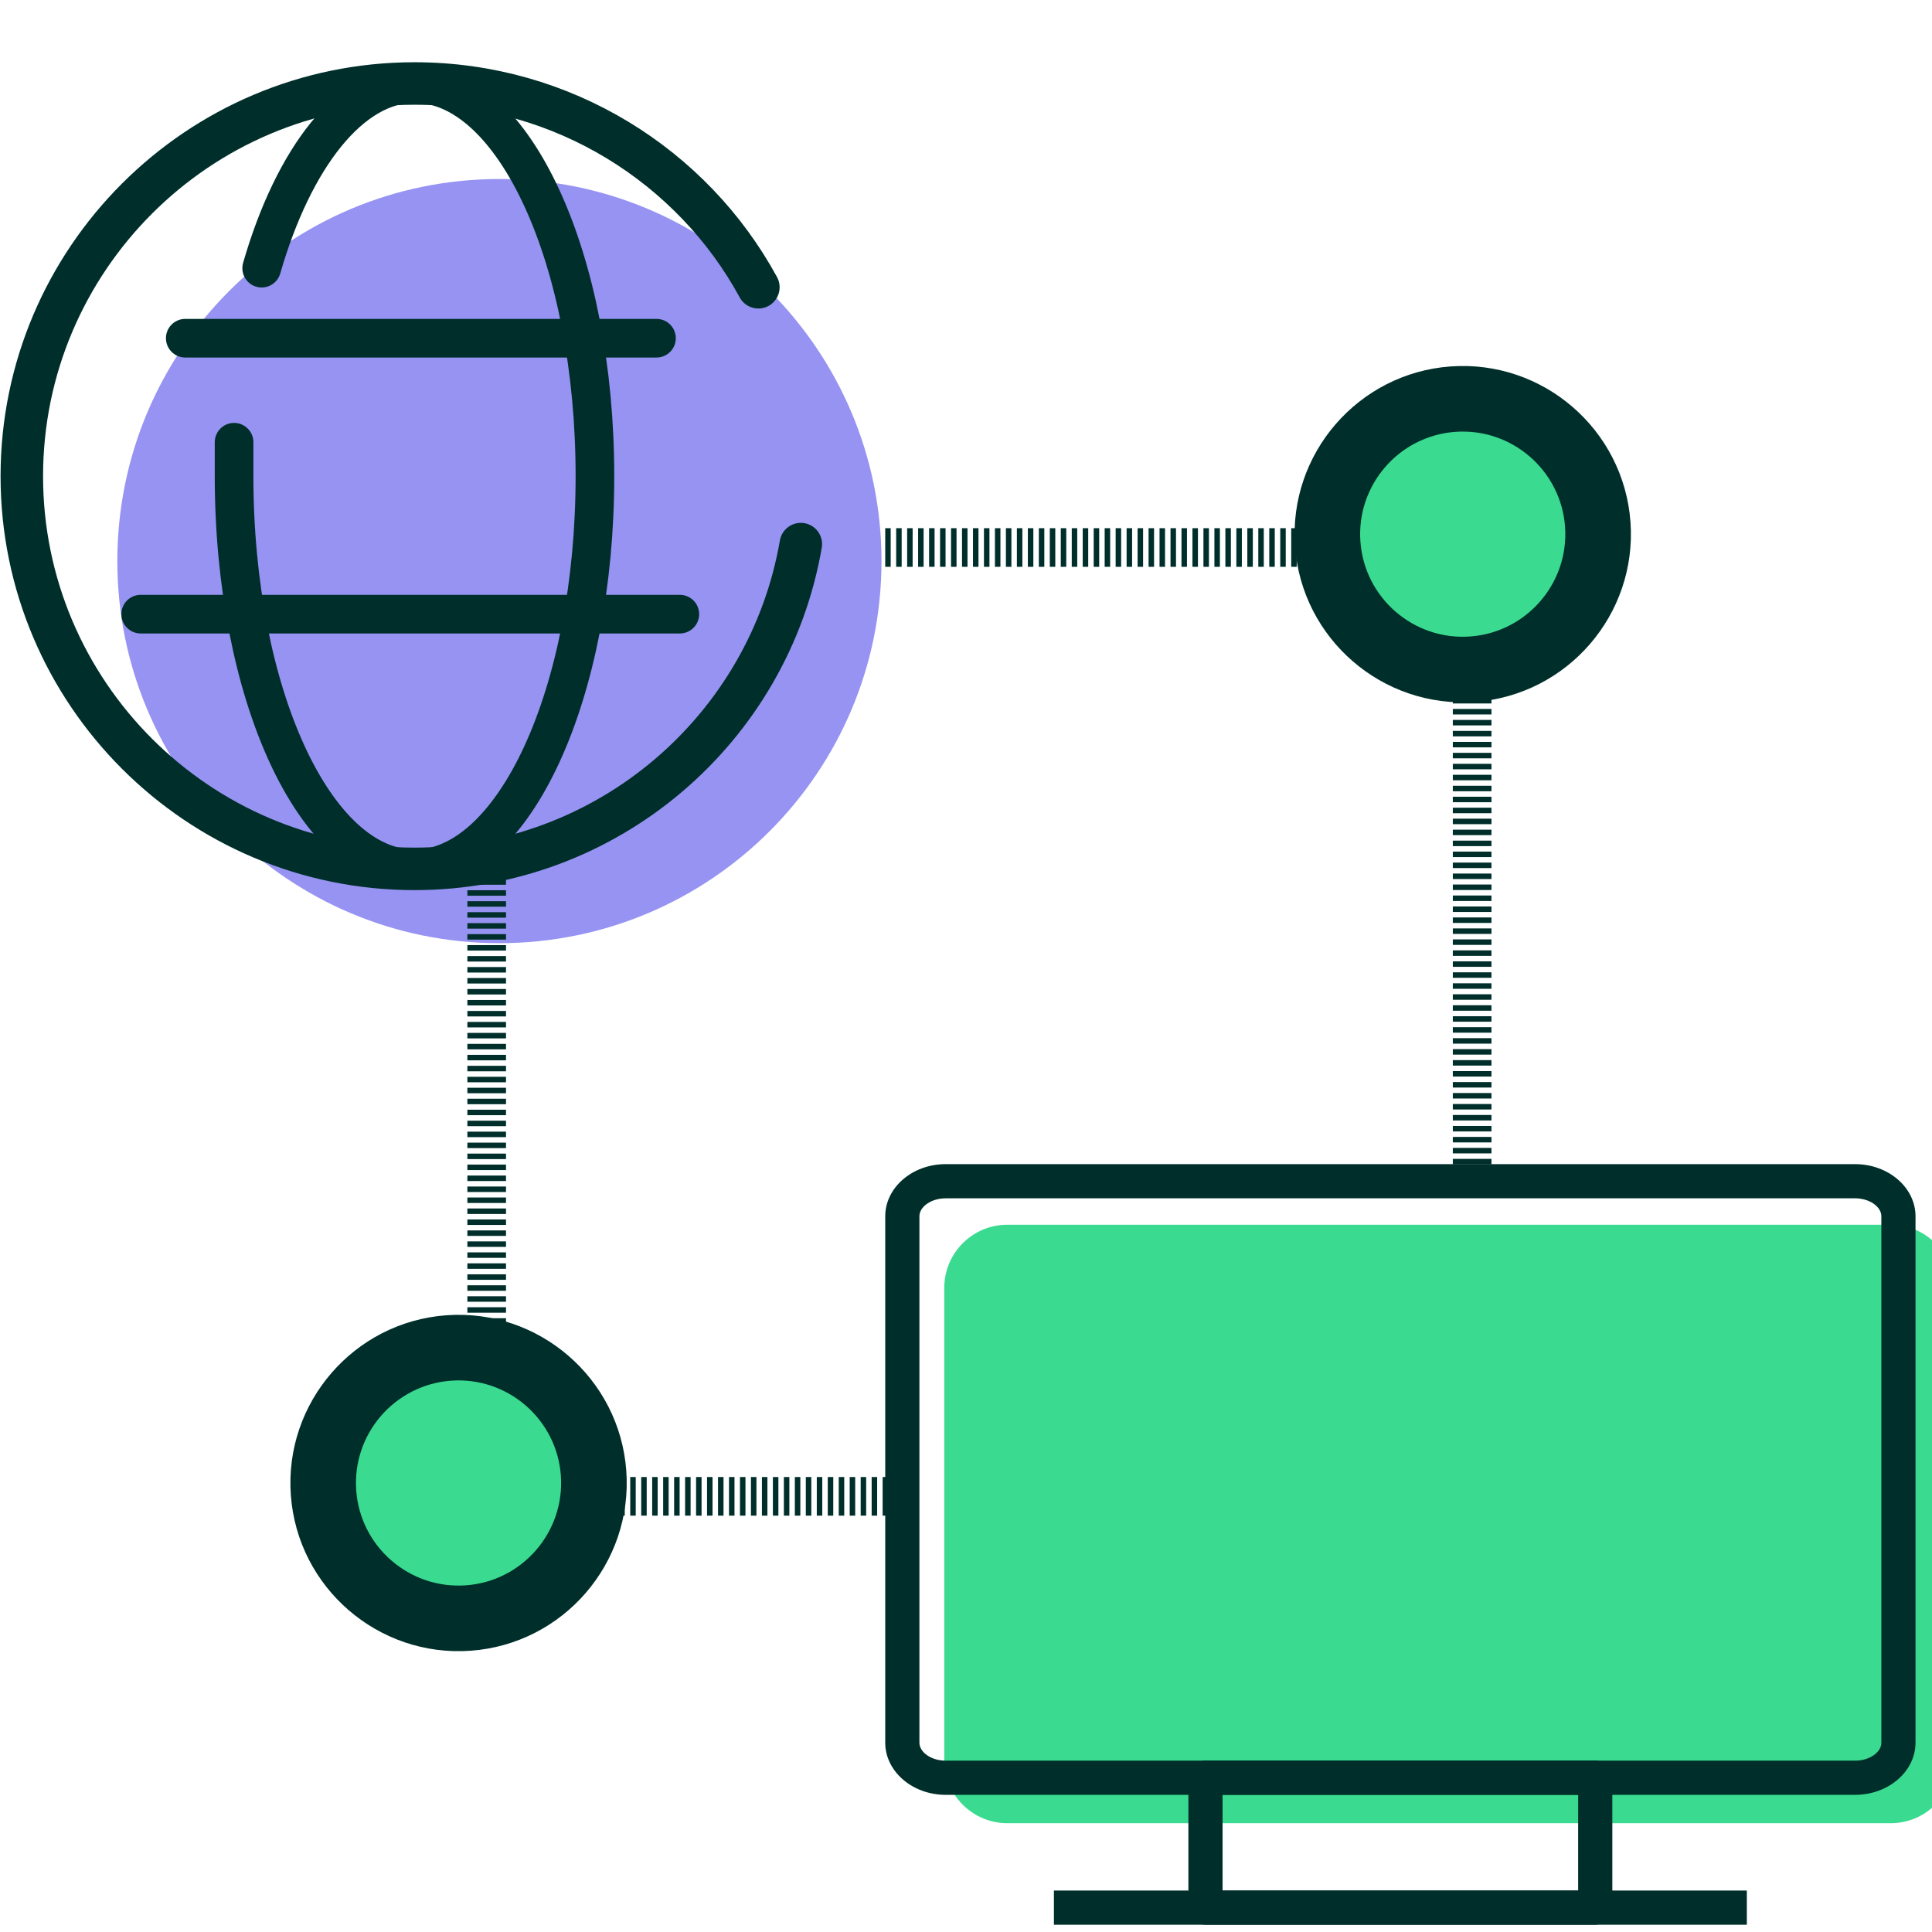
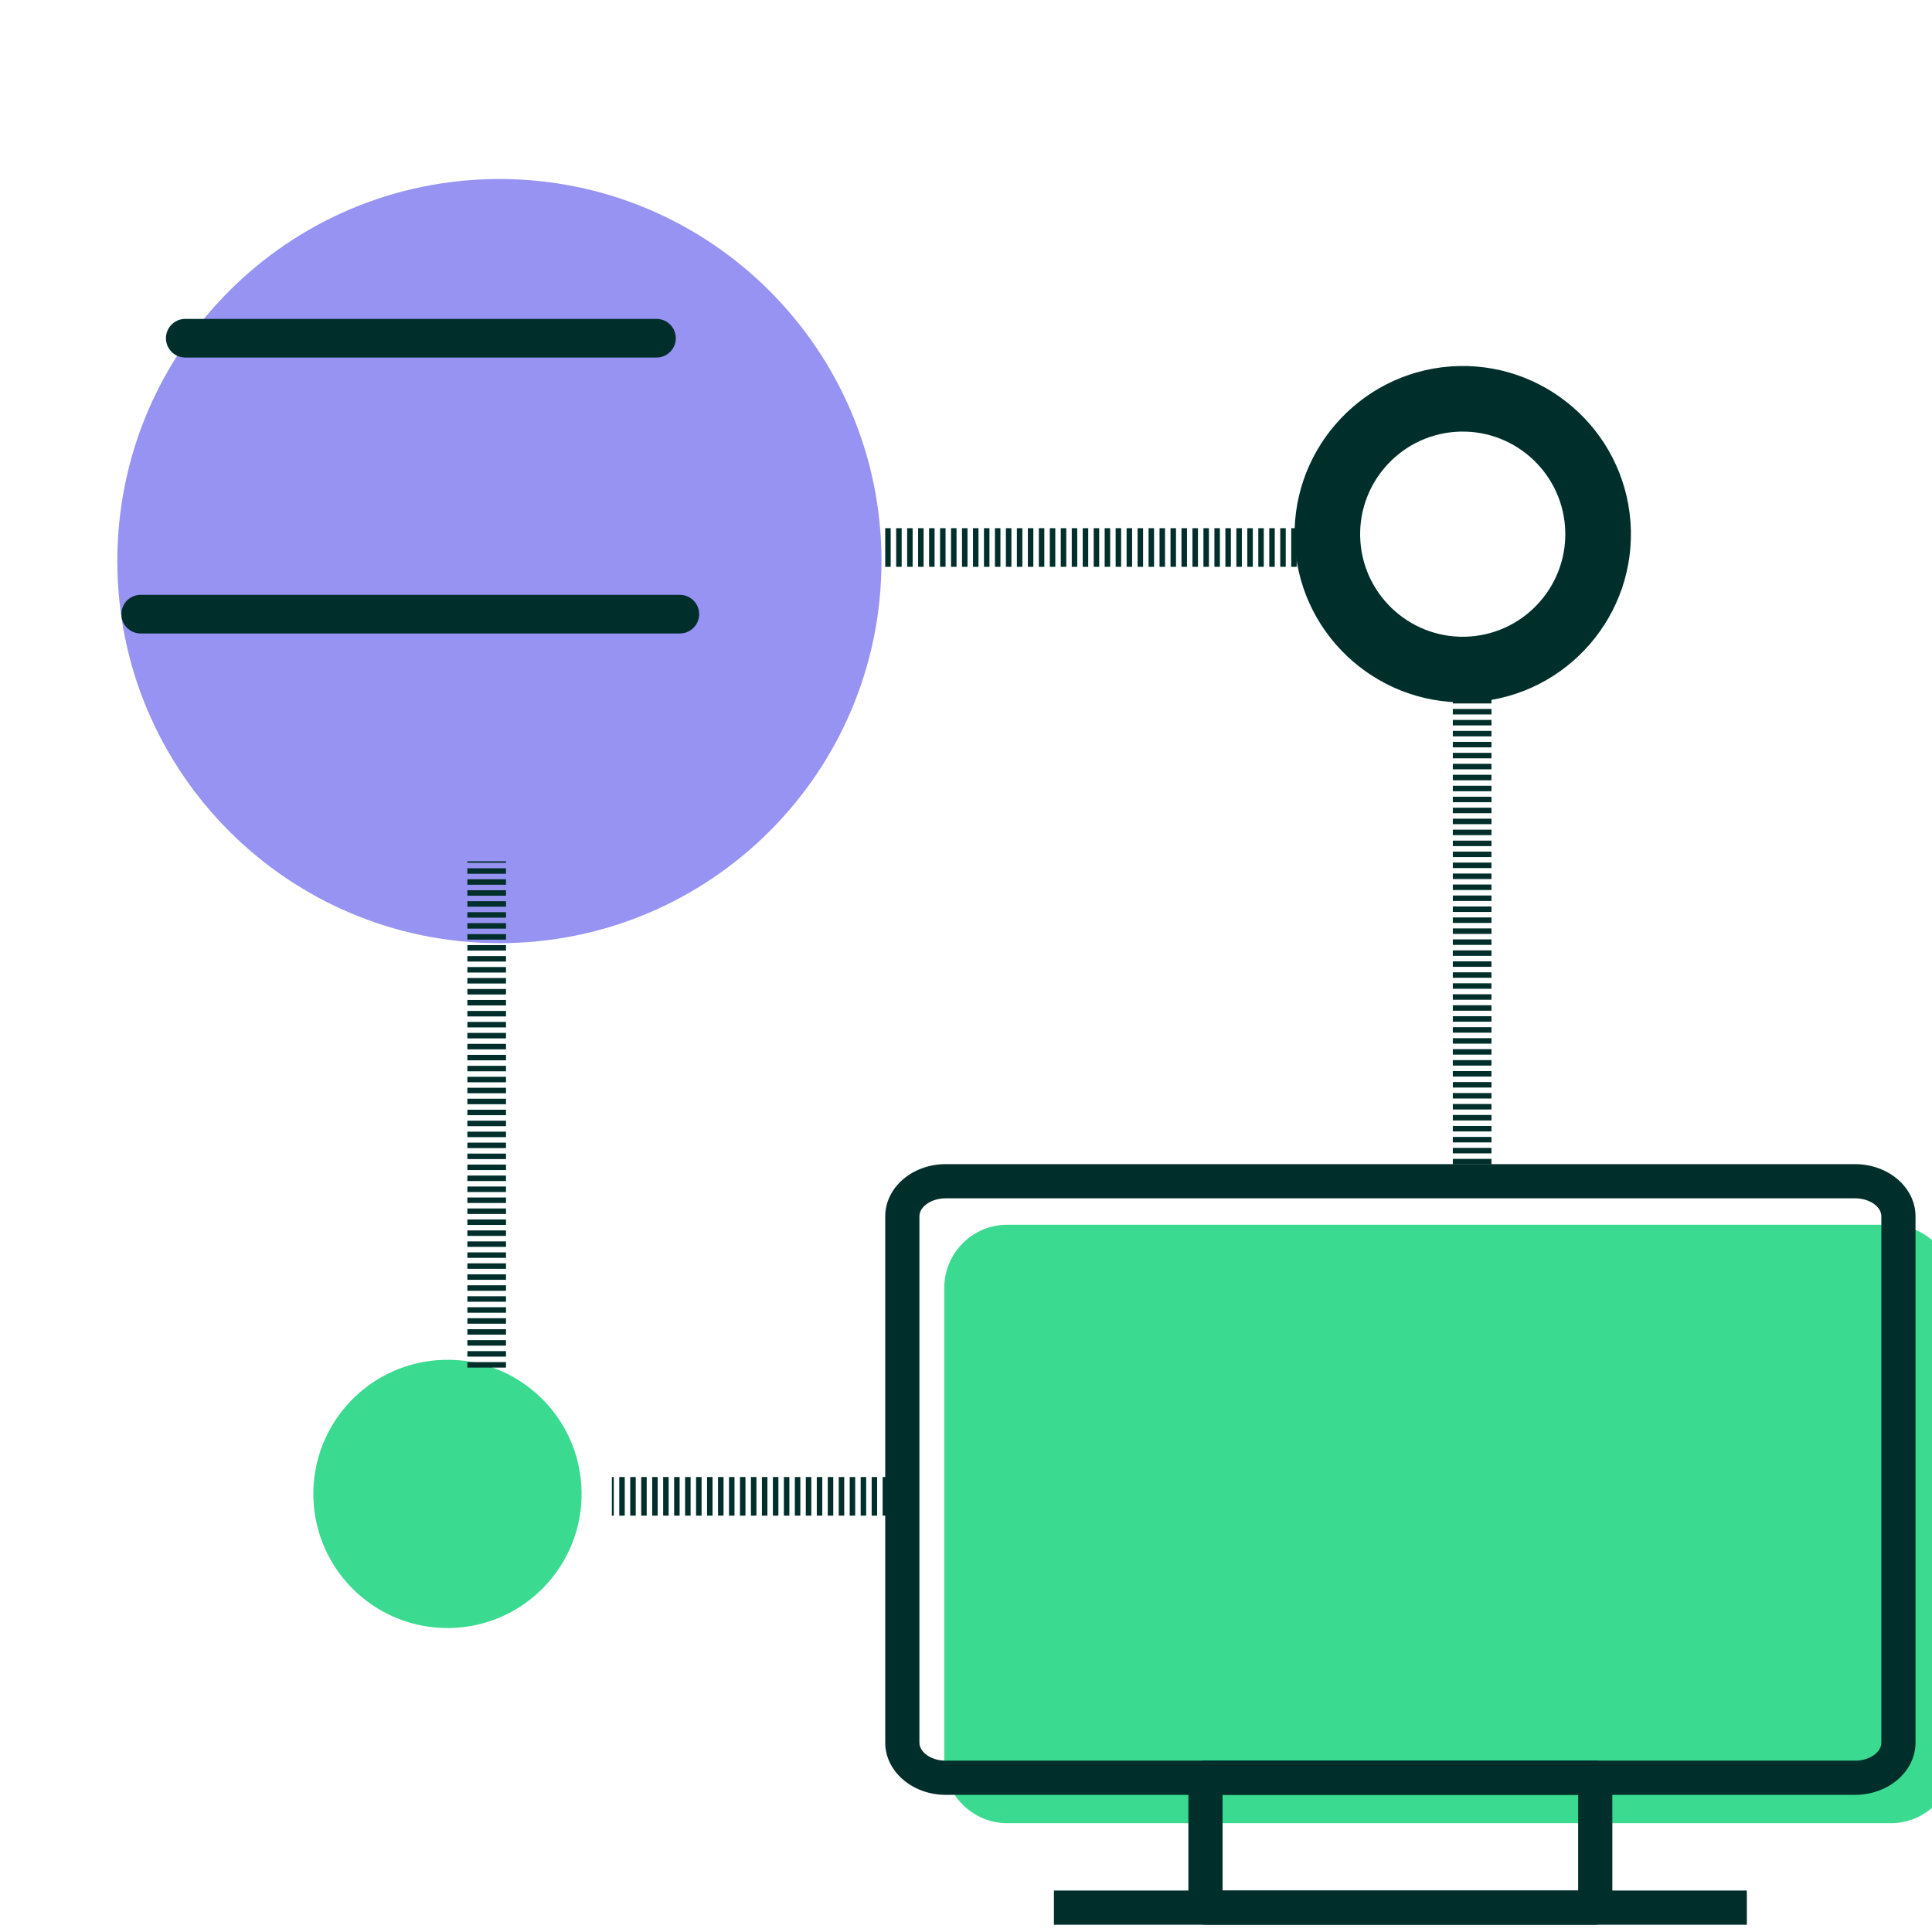
<svg xmlns="http://www.w3.org/2000/svg" width="500" height="500" viewBox="0 0 500 500" fill="none">
  <g clip-path="url(#clip0_1692_69)">
    <path d="M129.246 244.091C183.857 244.091 228.128 199.82 228.128 145.209C228.128 90.599 183.857 46.328 129.246 46.328C74.636 46.328 30.365 90.599 30.365 145.209C30.365 199.82 74.636 244.091 129.246 244.091Z" fill="#9793F2" />
-     <path d="M207.253 140.814C199.013 188.607 157.263 224.863 107.273 224.863C51.24 224.863 5.645 179.268 5.645 123.235C5.645 67.203 51.24 21.607 107.273 21.607C145.727 21.607 179.236 43.032 196.266 74.344" stroke="#002F2B" stroke-width="11" stroke-linecap="round" stroke-linejoin="round" />
-     <path d="M67.721 69.4C75.961 40.834 90.793 21.607 107.273 21.607C133.092 21.607 153.967 67.203 153.967 123.235C153.967 179.268 133.092 224.863 107.273 224.863C81.454 224.863 60.579 179.268 60.579 123.235C60.579 120.489 60.579 117.742 60.579 114.446" stroke="#002F2B" stroke-width="10" stroke-linecap="round" stroke-linejoin="round" />
    <path d="M47.945 87.528H169.898" stroke="#002F2B" stroke-width="10" stroke-linecap="round" stroke-linejoin="round" />
    <path d="M36.409 158.942H175.941" stroke="#002F2B" stroke-width="10" stroke-linecap="round" stroke-linejoin="round" />
    <path d="M489.312 316.958H260.712C251.692 316.958 244.38 324.271 244.38 333.291V455.514C244.38 464.534 251.692 471.846 260.712 471.846H489.312C498.332 471.846 505.645 464.534 505.645 455.514V333.291C505.645 324.271 498.332 316.958 489.312 316.958Z" fill="#3ADB90" />
    <path d="M412.846 498.118H311.976C309.533 498.118 307.553 496.139 307.553 493.695V460.068C307.553 457.624 309.533 455.645 311.976 455.645H412.846C415.29 455.645 417.27 457.624 417.27 460.068V493.695C417.27 496.139 415.29 498.118 412.846 498.118ZM316.4 489.272H408.423V464.491H316.4V489.272Z" fill="#002F2B" />
    <path d="M452.079 489.272H272.753V498.118H452.079V489.272Z" fill="#002F2B" />
    <path d="M480.1 464.503H244.733C236.119 464.503 229.097 458.443 229.097 451.001V314.779C229.097 307.337 236.108 301.277 244.733 301.277H480.1C488.714 301.277 495.736 307.337 495.736 314.779V451.001C495.736 458.443 488.726 464.503 480.1 464.503ZM244.733 310.124C241.051 310.124 237.944 312.258 237.944 314.779V451.001C237.944 453.522 241.051 455.657 244.733 455.657H480.1C483.783 455.657 486.89 453.522 486.89 451.001V314.779C486.89 312.258 483.783 310.124 480.1 310.124H244.733Z" fill="#002F2B" />
-     <path d="M413.493 135.699C412.089 116.4 395.306 101.894 376.007 103.298C356.709 104.702 342.202 121.485 343.606 140.783C345.01 160.082 361.793 174.589 381.092 173.185C400.39 171.781 414.897 154.998 413.493 135.699Z" fill="#3ADB90" />
    <path d="M421.966 135.084C423.708 159.024 405.649 179.908 381.716 181.65C357.784 183.391 336.892 165.333 335.151 141.4C333.41 117.467 351.468 96.576 375.401 94.834C399.333 93.093 420.225 111.151 421.966 135.084ZM352.072 140.169C353.135 154.77 365.877 165.784 380.478 164.722C395.079 163.659 406.093 150.917 405.031 136.316C403.968 121.715 391.226 110.701 376.625 111.763C362.024 112.826 351.01 125.568 352.072 140.169Z" fill="#002F2B" />
    <path d="M150.425 384.106C149.034 364.986 132.406 350.613 113.285 352.004C94.165 353.395 79.792 370.023 81.183 389.144C82.574 408.264 99.202 422.637 118.323 421.246C137.443 419.855 151.816 403.227 150.425 384.106Z" fill="#3ADB90" />
-     <path d="M162.084 380.641C163.826 404.581 145.768 425.466 121.835 427.207C97.902 428.948 77.01 410.89 75.269 386.957C73.528 363.024 91.586 342.133 115.519 340.391C139.452 338.65 160.343 356.708 162.084 380.641ZM92.191 385.726C93.253 400.327 105.995 411.341 120.596 410.279C135.197 409.216 146.211 396.474 145.149 381.873C144.087 367.272 131.344 356.258 116.743 357.321C102.142 358.383 91.128 371.125 92.191 385.726Z" fill="#002F2B" />
    <line x1="125.955" y1="353.931" x2="125.955" y2="222.907" stroke="#002F2B" stroke-width="10" stroke-dasharray="1.42 1.42" />
    <line x1="235.525" y1="387.251" x2="158.349" y2="387.251" stroke="#002F2B" stroke-width="10" stroke-dasharray="1.42 1.42" />
    <line x1="380.989" y1="301.334" x2="380.989" y2="172.597" stroke="#002F2B" stroke-width="10" stroke-dasharray="1.42 1.42" />
    <line x1="338.428" y1="141.694" x2="229.096" y2="141.694" stroke="#002F2B" stroke-width="10" stroke-dasharray="1.42 1.42" />
  </g>
  <defs>
    <clipPath id="clip0_1692_69">
      <rect width="500" height="500" fill="white" />
    </clipPath>
  </defs>
</svg>